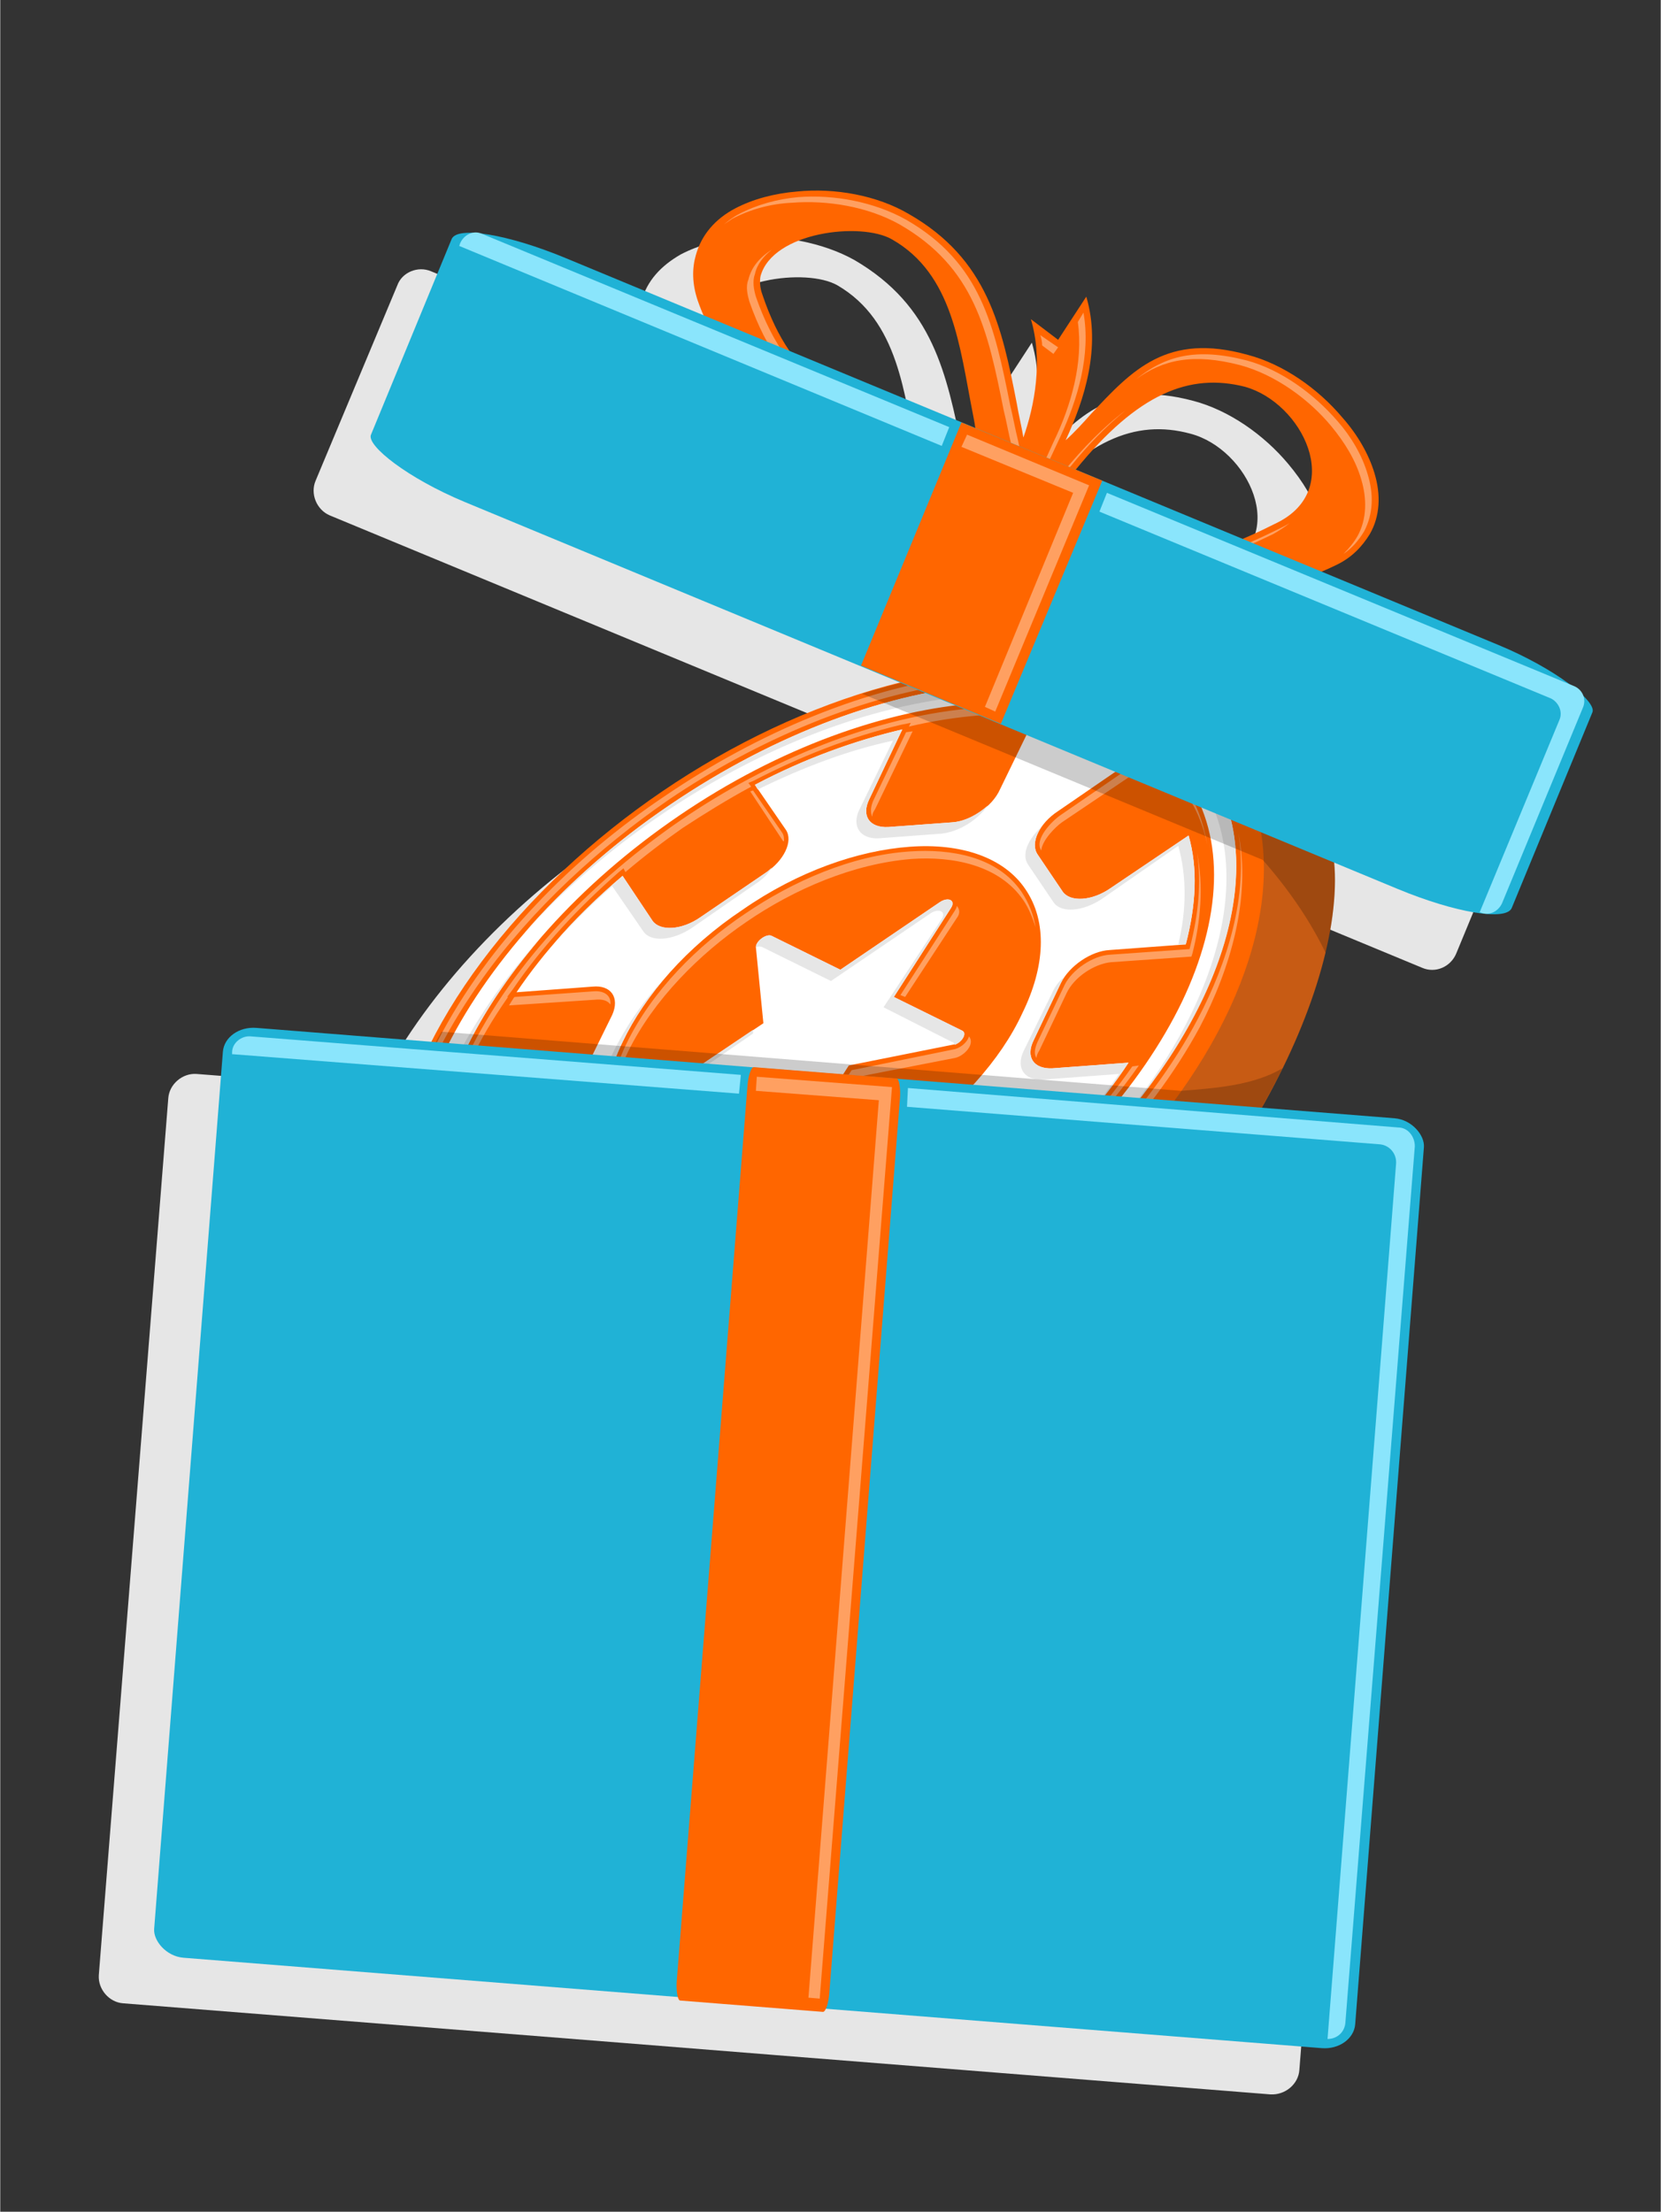
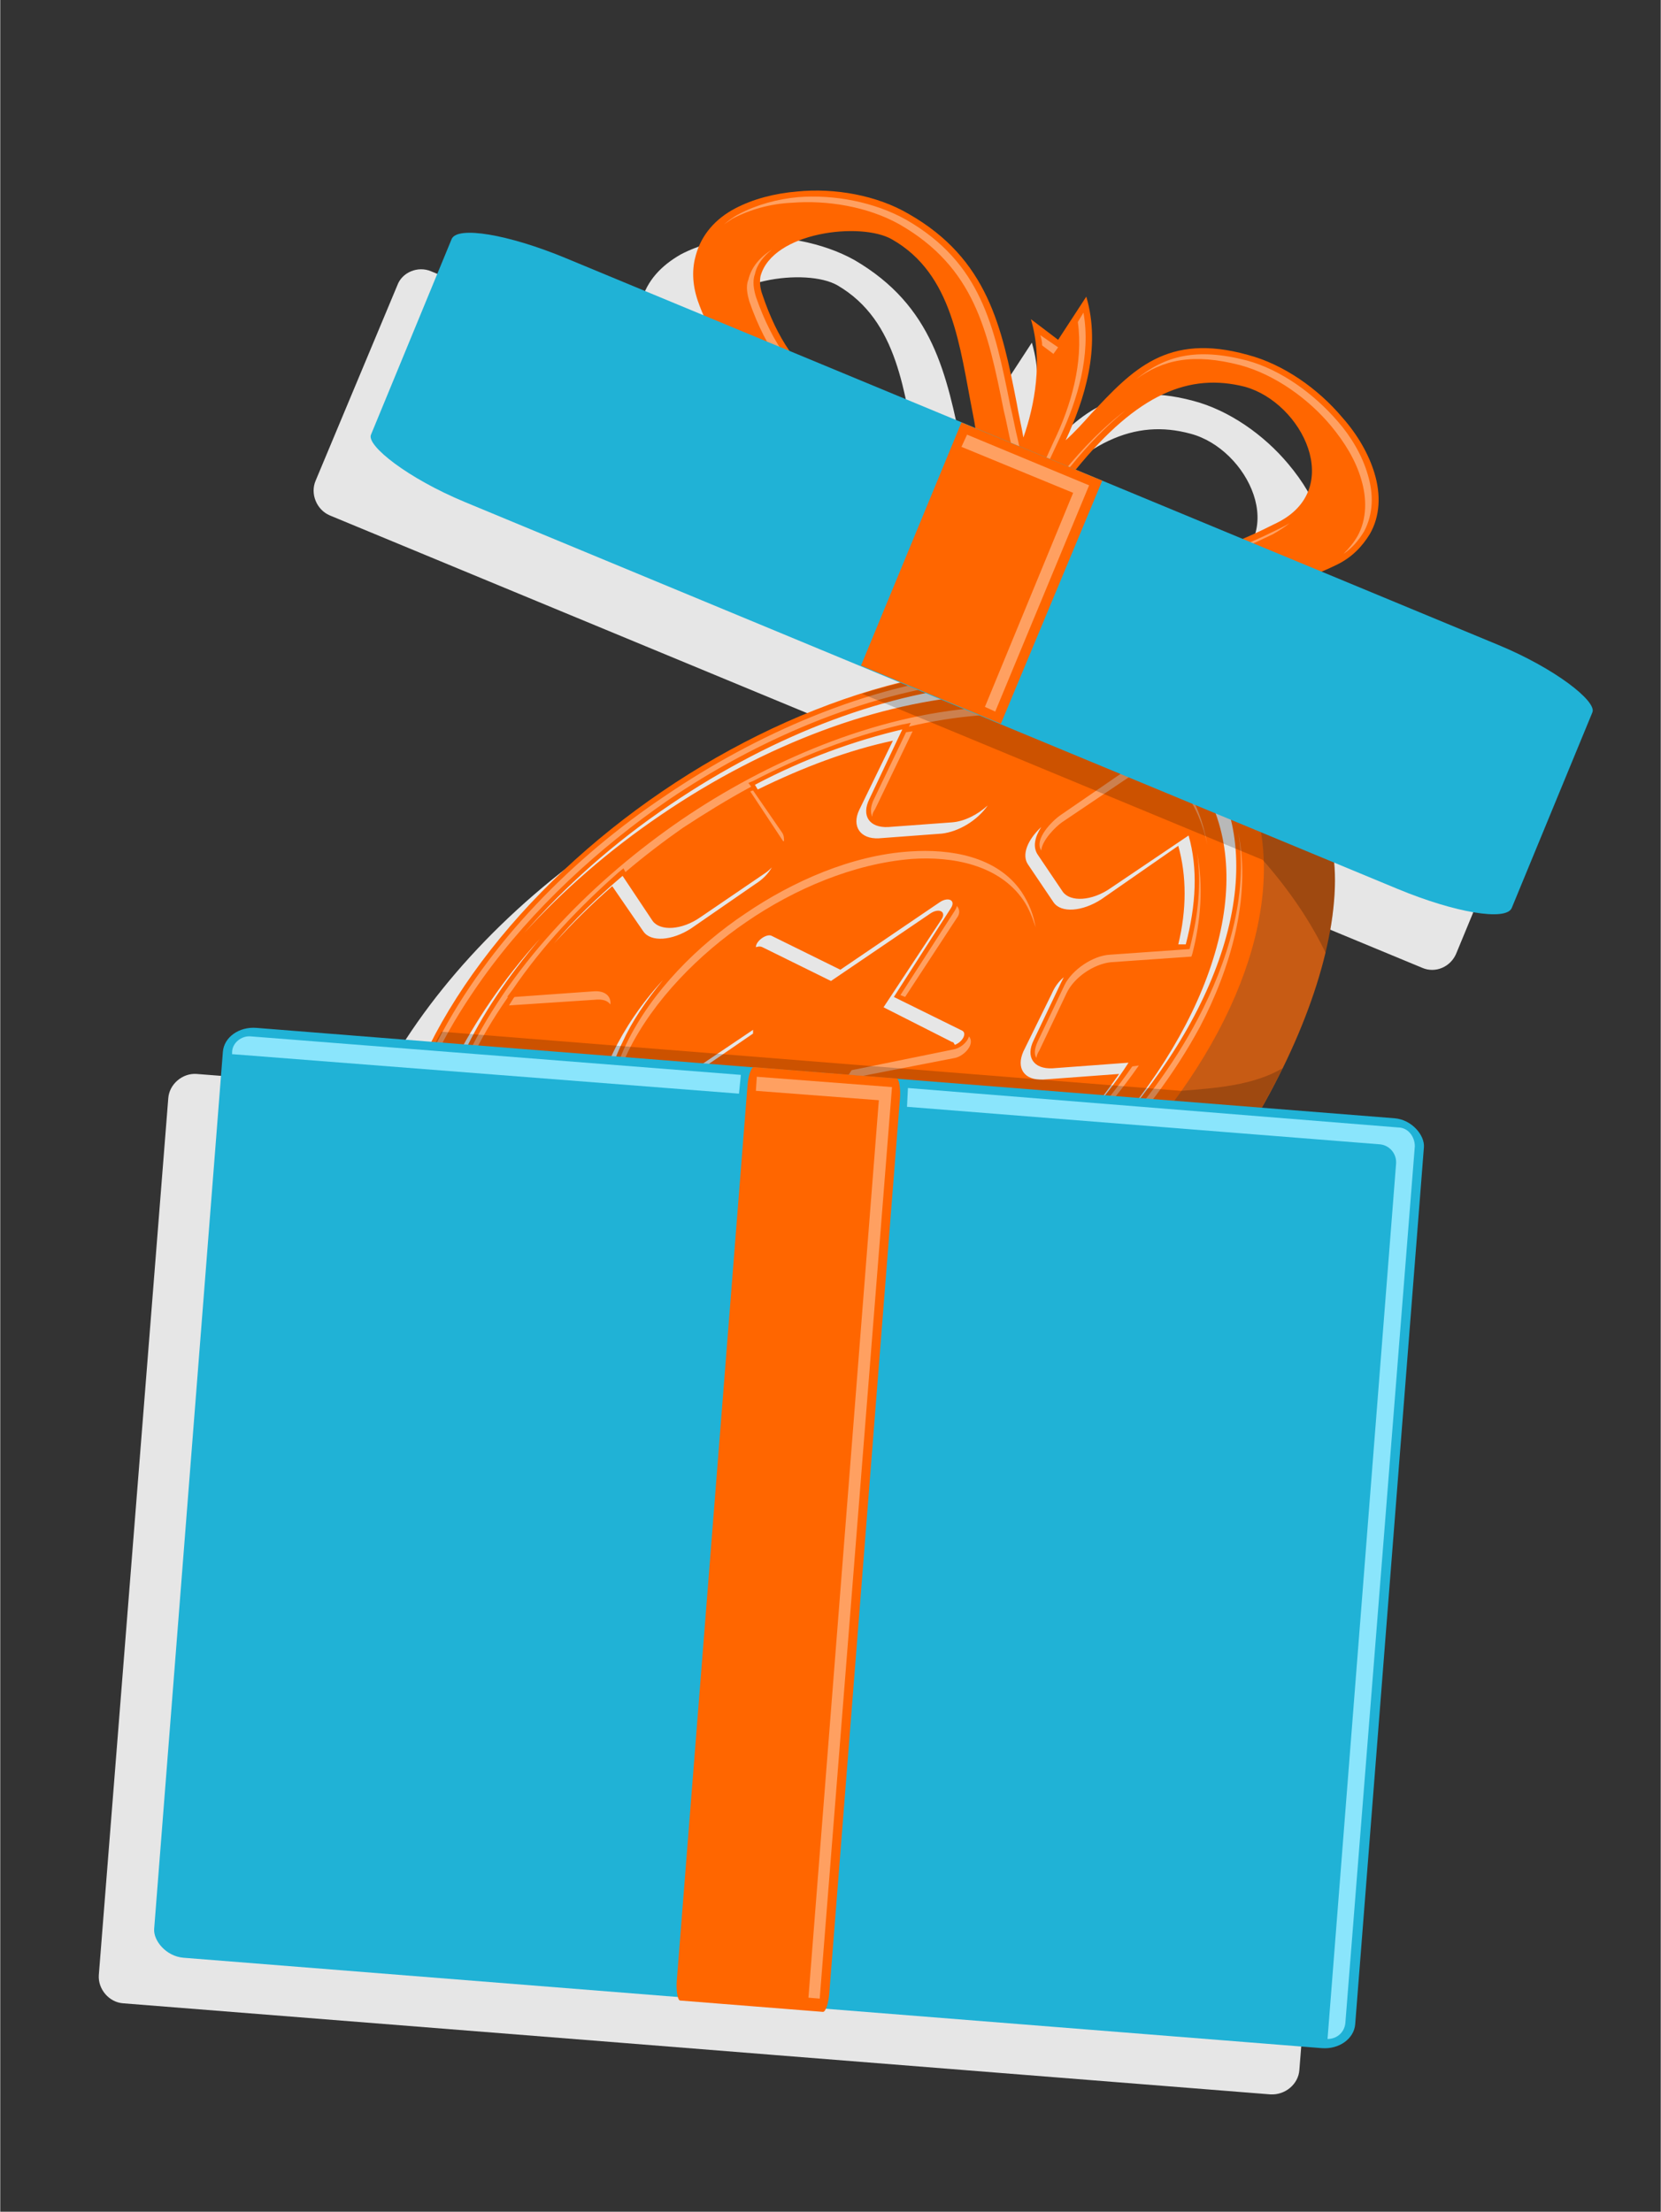
<svg xmlns="http://www.w3.org/2000/svg" xml:space="preserve" width="175px" height="233px" version="1.1" style="shape-rendering:geometricPrecision; text-rendering:geometricPrecision; image-rendering:optimizeQuality; fill-rule:evenodd; clip-rule:evenodd" viewBox="0 0 1769 2356">
  <rect x="0" y="0" width="1769" height="2356" fill="#333333" stroke="none" />
  <defs>
    <style type="text/css">.fil0 {fill:none} .fil7 {fill:#20B2D6} .fil8 {fill:#8AE5FC} .fil2 {fill:#C75B14} .fil1 {fill:#E6E6E6} .fil3 {fill:#FF6600} .fil4 {fill:#FFA061} .fil5 {fill:white} .fil9 {fill:#FF6600;fill-rule:nonzero} .fil6 {fill:black;fill-opacity:0.2}</style>
  </defs>
  <g id="Layer_x0020_1">
    <g id="_2135702445872">
      <rect class="fil0" width="1769" height="2356" />
      <g>
        <path class="fil1" d="M1268 462c-59,-16 -114,7 -180,88l27 11 151 62c10,-4 22,-9 36,-16 73,-36 27,-129 -34,-145zm-444 1727l0 0 -163 -13 0 0 -530 -42c-15,-1 -27,-15 -26,-30l74 -934c1,-15 15,-27 30,-26l193 15c48,-94 133,-190 245,-266 84,-57 172,-96 255,-116l-44 -18 -507 -210c-14,-6 -21,-23 -15,-37l87 -208c5,-14 22,-21 36,-15l232 96c-2,-5 -4,-10 -6,-15 -6,-18 -6,-34 -2,-49 6,-22 21,-38 42,-50 19,-10 42,-16 66,-18 40,-3 85,5 119,24 84,49 98,121 115,203 2,12 4,24 7,36 12,-34 20,-83 7,-126l30 21 30 -46c16,54 -2,111 -22,153 10,-9 18,-18 27,-27 44,-48 81,-87 167,-64 38,10 75,36 101,67 16,19 28,39 34,59 6,24 6,46 -5,66 -8,13 -20,24 -36,32 -5,3 -11,5 -16,7l273 113c14,6 21,23 15,37l-86 208c-6,14 -22,21 -36,15l-152 -63c6,70 -23,166 -77,261l146 12c15,1 27,15 26,30l-74 934c-1,15 -15,27 -31,26l-529 -42zm-42 -1766l184 76 14 6c0,-6 -2,-11 -3,-16 -14,-70 -20,-147 -85,-185 -33,-19 -127,-7 -140,40 -2,5 -1,12 1,19 9,24 18,44 29,60z" />
        <path class="fil2" d="M761 925c186,-127 393,-164 521,-106l25 -18c20,29 44,8 63,38 19,28 48,45 51,79 13,141 -119,391 -310,521 -238,162 -510,178 -606,36l-60 -87 26 -18c-7,-140 103,-318 290,-445z" />
        <circle class="fil3" transform="matrix(2.785 -1.895 1.13 1.661 880.344 1100.5)" r="155" />
        <path class="fil4" d="M708 848c-97,65 -188,156 -242,261 -33,63 -56,141 -41,213 -12,-69 11,-144 43,-205 13,-26 29,-51 46,-75 53,-74 124,-139 198,-190 93,-63 207,-113 320,-126 32,-4 67,-4 101,0 58,6 115,26 155,68 8,7 15,16 21,25 6,9 11,18 16,28 6,13 10,27 13,41 -3,-17 -8,-34 -15,-50 -4,-9 -10,-19 -16,-28 -6,-9 -13,-17 -20,-25 -63,-64 -162,-76 -247,-67 -117,12 -235,64 -332,130zm611 39c11,67 -12,139 -43,198 -53,101 -142,188 -235,251 -94,64 -207,114 -320,127 -82,9 -179,-1 -240,-64 -7,-7 -13,-15 -18,-23 -6,-8 -11,-17 -15,-26 -6,-13 -10,-26 -13,-40 3,17 7,33 15,49 4,9 9,17 14,26 6,8 12,15 19,23 60,62 157,73 239,64 113,-13 227,-63 320,-127 94,-64 182,-151 236,-251 32,-61 55,-137 41,-207zm-59 -53c-48,-70 -139,-86 -218,-80 -111,8 -225,57 -316,119 -92,63 -179,150 -228,251 -25,52 -42,116 -30,173 -9,-55 8,-115 32,-164 11,-25 25,-48 41,-71l-1 0 6 -8c32,-47 71,-88 113,-125l5 -4 2 4c20,-17 41,-33 61,-47 23,-15 47,-30 73,-44l-3 -4 5 -2c50,-26 103,-47 158,-60l10 -2 -2 4c25,-6 51,-10 76,-12 17,-1 35,-1 54,0l0 0 3 0c3,0 5,1 8,1 59,6 118,28 152,79 13,18 21,38 25,58 -4,-23 -12,-46 -26,-66zm-614 601c4,0 7,0 10,0l37 -76c8,-16 30,-31 48,-32l67 -5c9,-1 14,1 17,6 1,-10 -6,-16 -18,-15l-68 5c-18,1 -40,16 -47,32l-37 77 -4 0c-39,-5 -78,-17 -110,-41l-5 4 5 4c31,23 68,35 105,41zm140 -11c58,-14 116,-36 168,-65l-2 -3 -1 1c-50,26 -104,47 -158,60l-4 0 -3 7zm302 -155c47,-39 90,-84 125,-134l-7 1c-32,46 -71,88 -113,124l-4 4 -36 -53c-9,-13 -35,-1 -44,5l-69 47c-9,6 -28,26 -21,38 2,-11 16,-25 23,-30l69 -46c9,-7 35,-18 44,-5l33 49zm-445 13l-27 -40c-8,-13 -34,-1 -44,5l-88 60 -2 -6c-1,-4 -2,-8 -3,-12 1,7 3,14 5,20l1 7 89 -60c9,-7 35,-18 44,-5l27 40 0 0c1,-3 0,-6 -2,-9zm7 -212c1,-9 -6,-15 -18,-14l-84 6 -1 1 -5 8 91 -6c9,-1 14,1 17,5zm185 -174c0,-3 0,-6 -2,-9l-31 -45 -3 1 35 53 1 0zm130 -116l-35 73c-3,7 -3,13 -1,17 0,-3 1,-5 3,-8l40 -83 -7 1zm248 31l-83 57c-9,6 -29,26 -21,38 1,-11 15,-25 22,-30l89 -60 -6 -4 -1 -1zm62 97c5,33 1,67 -7,99l-1 4 -85 6c-18,1 -40,16 -48,32l-29 61c-3,7 -4,13 -1,17 0,-2 1,-5 3,-8l29 -61c8,-17 29,-31 47,-33l86 -6 1 -3c9,-35 12,-72 5,-108zm-187 42c-26,-38 -76,-46 -119,-43 -62,4 -125,32 -175,66 -51,34 -100,83 -127,139 -14,29 -23,65 -16,97 -4,-30 5,-62 18,-89 27,-55 76,-104 126,-138 51,-35 114,-62 176,-67 43,-3 93,6 119,44 6,9 10,19 13,29 -2,-13 -7,-26 -15,-38zm-69 15c0,2 -1,3 -2,5l-58 90 5 2 55 -84c4,-5 3,-10 0,-13zm13 139c-2,7 -10,13 -17,14l-108 22 -60 93c-6,9 -21,14 -26,6l1 4c1,14 20,8 27,-1l60 -94 108 -21c10,-2 22,-15 15,-23zm-218 63l0 -8 -106 21c-5,1 -9,0 -11,-3 -2,7 3,14 13,12l104 -22z" />
-         <path class="fil5" d="M822 997l73 36 106 -72c9,-6 17,-2 12,6l-61 95 73 36c6,3 -2,14 -11,15l-110 22 -61 95c-5,8 -17,10 -18,4l-7 -81 -111 22c-9,2 -9,-8 0,-14l106 -71 -8 -81c0,-7 12,-15 17,-12zm-108 -140c227,-154 482,-173 572,-41 89,131 -22,362 -248,516 -226,154 -482,172 -571,41 -90,-131 21,-363 247,-516zm378 90c24,35 21,83 -3,132 -23,50 -68,100 -127,141 -60,41 -124,63 -178,67 -55,4 -100,-11 -124,-46 -24,-34 -21,-82 3,-131 24,-50 68,-101 128,-141 59,-41 123,-63 178,-67 54,-4 100,11 123,45zm-445 332c8,12 -2,33 -22,46l-82 56c29,22 66,36 109,41l35 -74c9,-18 32,-34 52,-35l67 -5c20,-1 29,12 21,30l-36 74c51,-12 104,-32 157,-59l-32 -48c-8,-12 2,-33 22,-46l68 -47c20,-14 43,-15 51,-4l33 48c45,-39 83,-81 112,-124l-81 6c-20,1 -29,-12 -20,-30l29 -61c9,-18 32,-34 52,-35l81 -6c11,-42 13,-81 3,-116l-83 56c-20,14 -43,15 -51,4l-27 -40c-8,-12 2,-33 22,-46l83 -57c-29,-22 -67,-35 -109,-40l-36 74c-8,18 -31,34 -51,35l-68 5c-20,1 -29,-12 -20,-30l35 -74c-51,12 -104,31 -157,59l33 48c8,12 -2,33 -22,46l-69 47c-20,14 -43,15 -51,4l-32 -48c-46,39 -84,81 -113,124l81 -6c20,-2 29,12 21,30l-30 61c-8,18 -31,34 -51,35l-82 6c-11,42 -12,81 -2,116l82 -56c20,-14 43,-15 51,-4l27 40zm617 -448c-42,-62 -124,-89 -222,-82 -98,7 -212,47 -319,120 -107,73 -187,164 -229,253 -43,88 -48,174 -5,236 42,62 124,89 221,82 98,-7 212,-48 319,-120 107,-73 187,-164 230,-253 42,-88 47,-174 5,-236z" />
        <path class="fil1" d="M822 997l73 36 106 -72c9,-6 17,-2 12,6l-61 95 73 36c5,3 0,12 -8,15 -1,-1 -1,-3 -3,-3l-73 -37 62 -94c5,-8 -3,-12 -12,-6l-106 72 -73 -36c-2,-1 -4,-1 -7,0l0 0c0,-7 12,-15 17,-12zm75 149l-54 84c-2,3 -4,5 -7,6l58 -89 3 -1zm-197 25c0,-3 2,-7 7,-10l95 -64 0 4 -102 70zm14 -314c227,-154 482,-173 572,-41 67,99 21,254 -102,390 115,-133 157,-282 91,-378 -89,-132 -345,-114 -571,40 -56,38 -105,81 -146,126 43,-49 95,-96 156,-137zm322 299c-21,23 -46,45 -74,64 -60,41 -124,63 -178,67 -55,4 -100,-11 -124,-46 -24,-34 -21,-82 3,-131 10,-22 25,-44 43,-66 -23,25 -41,52 -53,77 -24,50 -27,98 -3,132 23,35 69,50 123,46 55,-4 119,-27 178,-67 34,-23 62,-49 85,-76zm-403 163c-2,2 -5,4 -8,6l-82 56c1,1 2,2 3,3l69 -47c8,-5 14,-11 18,-18zm14 102c2,0 3,1 5,1l35 -74c1,-2 2,-4 3,-6 -5,5 -10,11 -13,18l-30 61zm288 -61c4,-3 9,-5 13,-7l-32 -48c-5,-8 -3,-18 4,-29 -15,13 -22,30 -15,40l30 44zm217 -164c19,-21 36,-42 50,-64l-81 6c-20,1 -29,-12 -20,-30l29 -61c1,-2 2,-4 3,-6 -6,5 -10,11 -13,18l-30 61c-8,18 1,31 21,30l81 -6c-12,17 -25,35 -40,52zm103 -190l8 0c11,-42 13,-81 3,-116l-83 56c-20,14 -43,15 -51,4l-27 -40c-5,-8 -3,-18 4,-29 -15,14 -21,30 -14,40l27 40c8,12 31,10 51,-3l82 -57c9,32 9,68 0,105zm-59 -189l14 -10c-29,-22 -67,-35 -109,-40l-6 12c39,6 74,18 101,38zm-144 41c-11,10 -25,17 -38,18l-68 5c-20,1 -29,-12 -20,-30l35 -74c-51,12 -104,31 -157,59l3 5c49,-24 97,-42 144,-52l-36 74c-8,17 1,31 21,30l67 -5c18,-2 38,-14 49,-30zm-230 66c-2,2 -4,4 -7,6l-69 47c-20,14 -43,15 -51,4l-32 -48c-27,23 -52,47 -73,72 19,-21 39,-41 62,-61l33 48c8,12 31,10 51,-3l68 -47c8,-5 14,-11 18,-18zm-213 236c-11,9 -25,16 -38,17l-82 6c-1,4 -2,7 -2,11l73 -5c18,-1 38,-14 49,-29zm-34 -160c-34,40 -62,81 -81,122 -43,88 -48,174 -5,236 42,62 124,89 221,82 98,-7 212,-48 319,-120 53,-36 100,-77 138,-119 -40,46 -90,91 -148,130 -107,73 -221,114 -319,121 -98,7 -180,-20 -222,-82 -42,-62 -37,-148 5,-237 22,-44 53,-90 92,-133z" />
        <path class="fil6" d="M1339 1188c-293,-23 -586,-46 -880,-70 4,-6 7,-12 11,-19 262,21 525,42 788,63 39,-3 77,-6 108,-24 -3,7 -23,44 -27,50z" />
        <path class="fil6" d="M1412 1015c-16,-33 -38,-66 -67,-99 -142,-59 -285,-118 -427,-177 166,-52 319,-33 389,62 0,0 0,0 0,0 20,29 44,8 63,38 19,28 34,49 51,79 4,30 -4,78 -9,97z" />
        <rect class="fil7" transform="matrix(0.957 0.076 -0.063 0.804 239.385 1092.27)" width="1337" height="1232" rx="35" ry="35" />
        <path class="fil8" d="M267 1104l522 41 -2 20 -539 -42 -1 0 0 -2c0,-10 10,-18 20,-17zm700 55l522 42c11,0 18,10 18,20l-74 934c-1,10 -9,17 -19,17l73 -932c1,-11 -7,-20 -17,-21l-504 -40 1 -20z" />
        <path class="fil9" d="M1326 412c-59,-15 -114,7 -180,88 -17,19 3,16 41,45 94,40 83,57 173,12 73,-36 27,-128 -34,-145zm-236 54c12,-34 21,-82 8,-126l29 22 30 -46c16,54 -2,110 -22,153 10,-9 19,-19 27,-28 44,-47 81,-87 167,-63 38,10 75,36 101,67 16,18 28,39 34,59 7,23 6,46 -5,65 -8,13 -19,25 -36,33 -113,55 -204,16 -314,-30 -5,-2 -11,-5 -26,-11l-1 0 -1 -1 -1 0 0 -1 -1 0 -1 0 -1 -1 -1 0 -1 -1 -1 0 -1 0 -1 -1 -1 0 -1 0 -1 -1 -1 0 -1 -1 0 0 -1 0c-15,-6 -21,-9 -26,-11 -118,-48 -256,-104 -297,-223 -6,-18 -6,-34 -2,-48 6,-22 21,-39 42,-50 19,-10 42,-16 66,-18 40,-4 85,4 119,24 84,48 99,120 115,202 2,12 5,24 7,36zm-54 -26c-14,-71 -21,-148 -86,-185 -33,-19 -127,-8 -140,39 -1,5 -1,12 2,20 32,95 85,119 192,162 46,19 35,-19 32,-36z" />
        <path class="fil4" d="M1154 333l-6 10c6,43 -7,89 -26,128l-15 33 8 -8 14 -30c19,-41 33,-88 25,-133zm-27 37l-19 -13c1,3 2,7 2,11l12 9 5 -7zm-40 112l-3 -14c-3,-12 -5,-24 -8,-36 -17,-85 -31,-152 -111,-198 -34,-19 -77,-27 -115,-24 -22,2 -44,8 -63,18 -6,3 -11,7 -16,11 3,-2 6,-4 9,-6 19,-10 41,-16 63,-17 38,-3 81,4 115,23 80,46 94,113 111,198 3,12 5,24 8,36l5 24 5 -15zm344 108c9,-6 16,-14 22,-24 10,-19 10,-40 4,-60 -6,-21 -18,-41 -32,-57 -25,-29 -60,-55 -97,-65 -54,-14 -87,-5 -118,20 29,-21 61,-28 111,-15 37,10 73,36 97,65 14,17 26,36 32,57 6,20 6,42 -4,60 -4,7 -9,13 -15,19zm-290 -94c17,-21 37,-42 58,-59 -24,18 -46,41 -65,64 -4,5 -9,11 -8,18 2,7 11,12 18,16 11,6 21,12 32,20l0 1 1 0c91,39 84,59 179,13 7,-4 13,-8 18,-12 -3,2 -7,4 -11,6 -95,47 -88,27 -179,-12l-1 0 0 -1c-11,-8 -21,-14 -32,-21 -7,-3 -16,-8 -18,-16 -1,-7 4,-13 8,-17zm-107 -9c-7,3 -18,2 -33,-5 -95,-38 -160,-62 -196,-166 -2,-7 -4,-16 -1,-24 2,-10 9,-19 18,-26 -13,8 -22,19 -25,32 -3,7 -1,16 1,23 36,104 101,128 196,167 22,9 34,7 40,-1z" />
        <rect class="fil7" transform="matrix(0.909 0.377 -0.087 0.211 491.486 228.944)" width="1337" height="1232" rx="122" ry="122" />
-         <path class="fil8" d="M513 249c-9,-4 -19,1 -23,10l-1 3 514 213 8 -20 -498 -206zm658 296l481 199c8,4 13,14 9,23l-85 205 1 0c9,4 19,-1 23,-10l86 -208c4,-9 0,-19 -9,-23l-498 -206 -8 20z" />
        <polygon class="fil3" points="1024,450 1174,512 1066,771 917,709" />
        <polygon class="fil4" points="1030,463 1160,517 1060,758 1049,753 1143,525 1024,476" />
        <rect class="fil3" transform="matrix(0.869 0.069 -0.269 3.405 797.648 1136.37)" width="187" height="292" rx="6" ry="6" />
        <polygon class="fil4" points="806,1147 950,1158 873,2129 861,2128 936,1172 805,1162" />
      </g>
    </g>
  </g>
</svg>